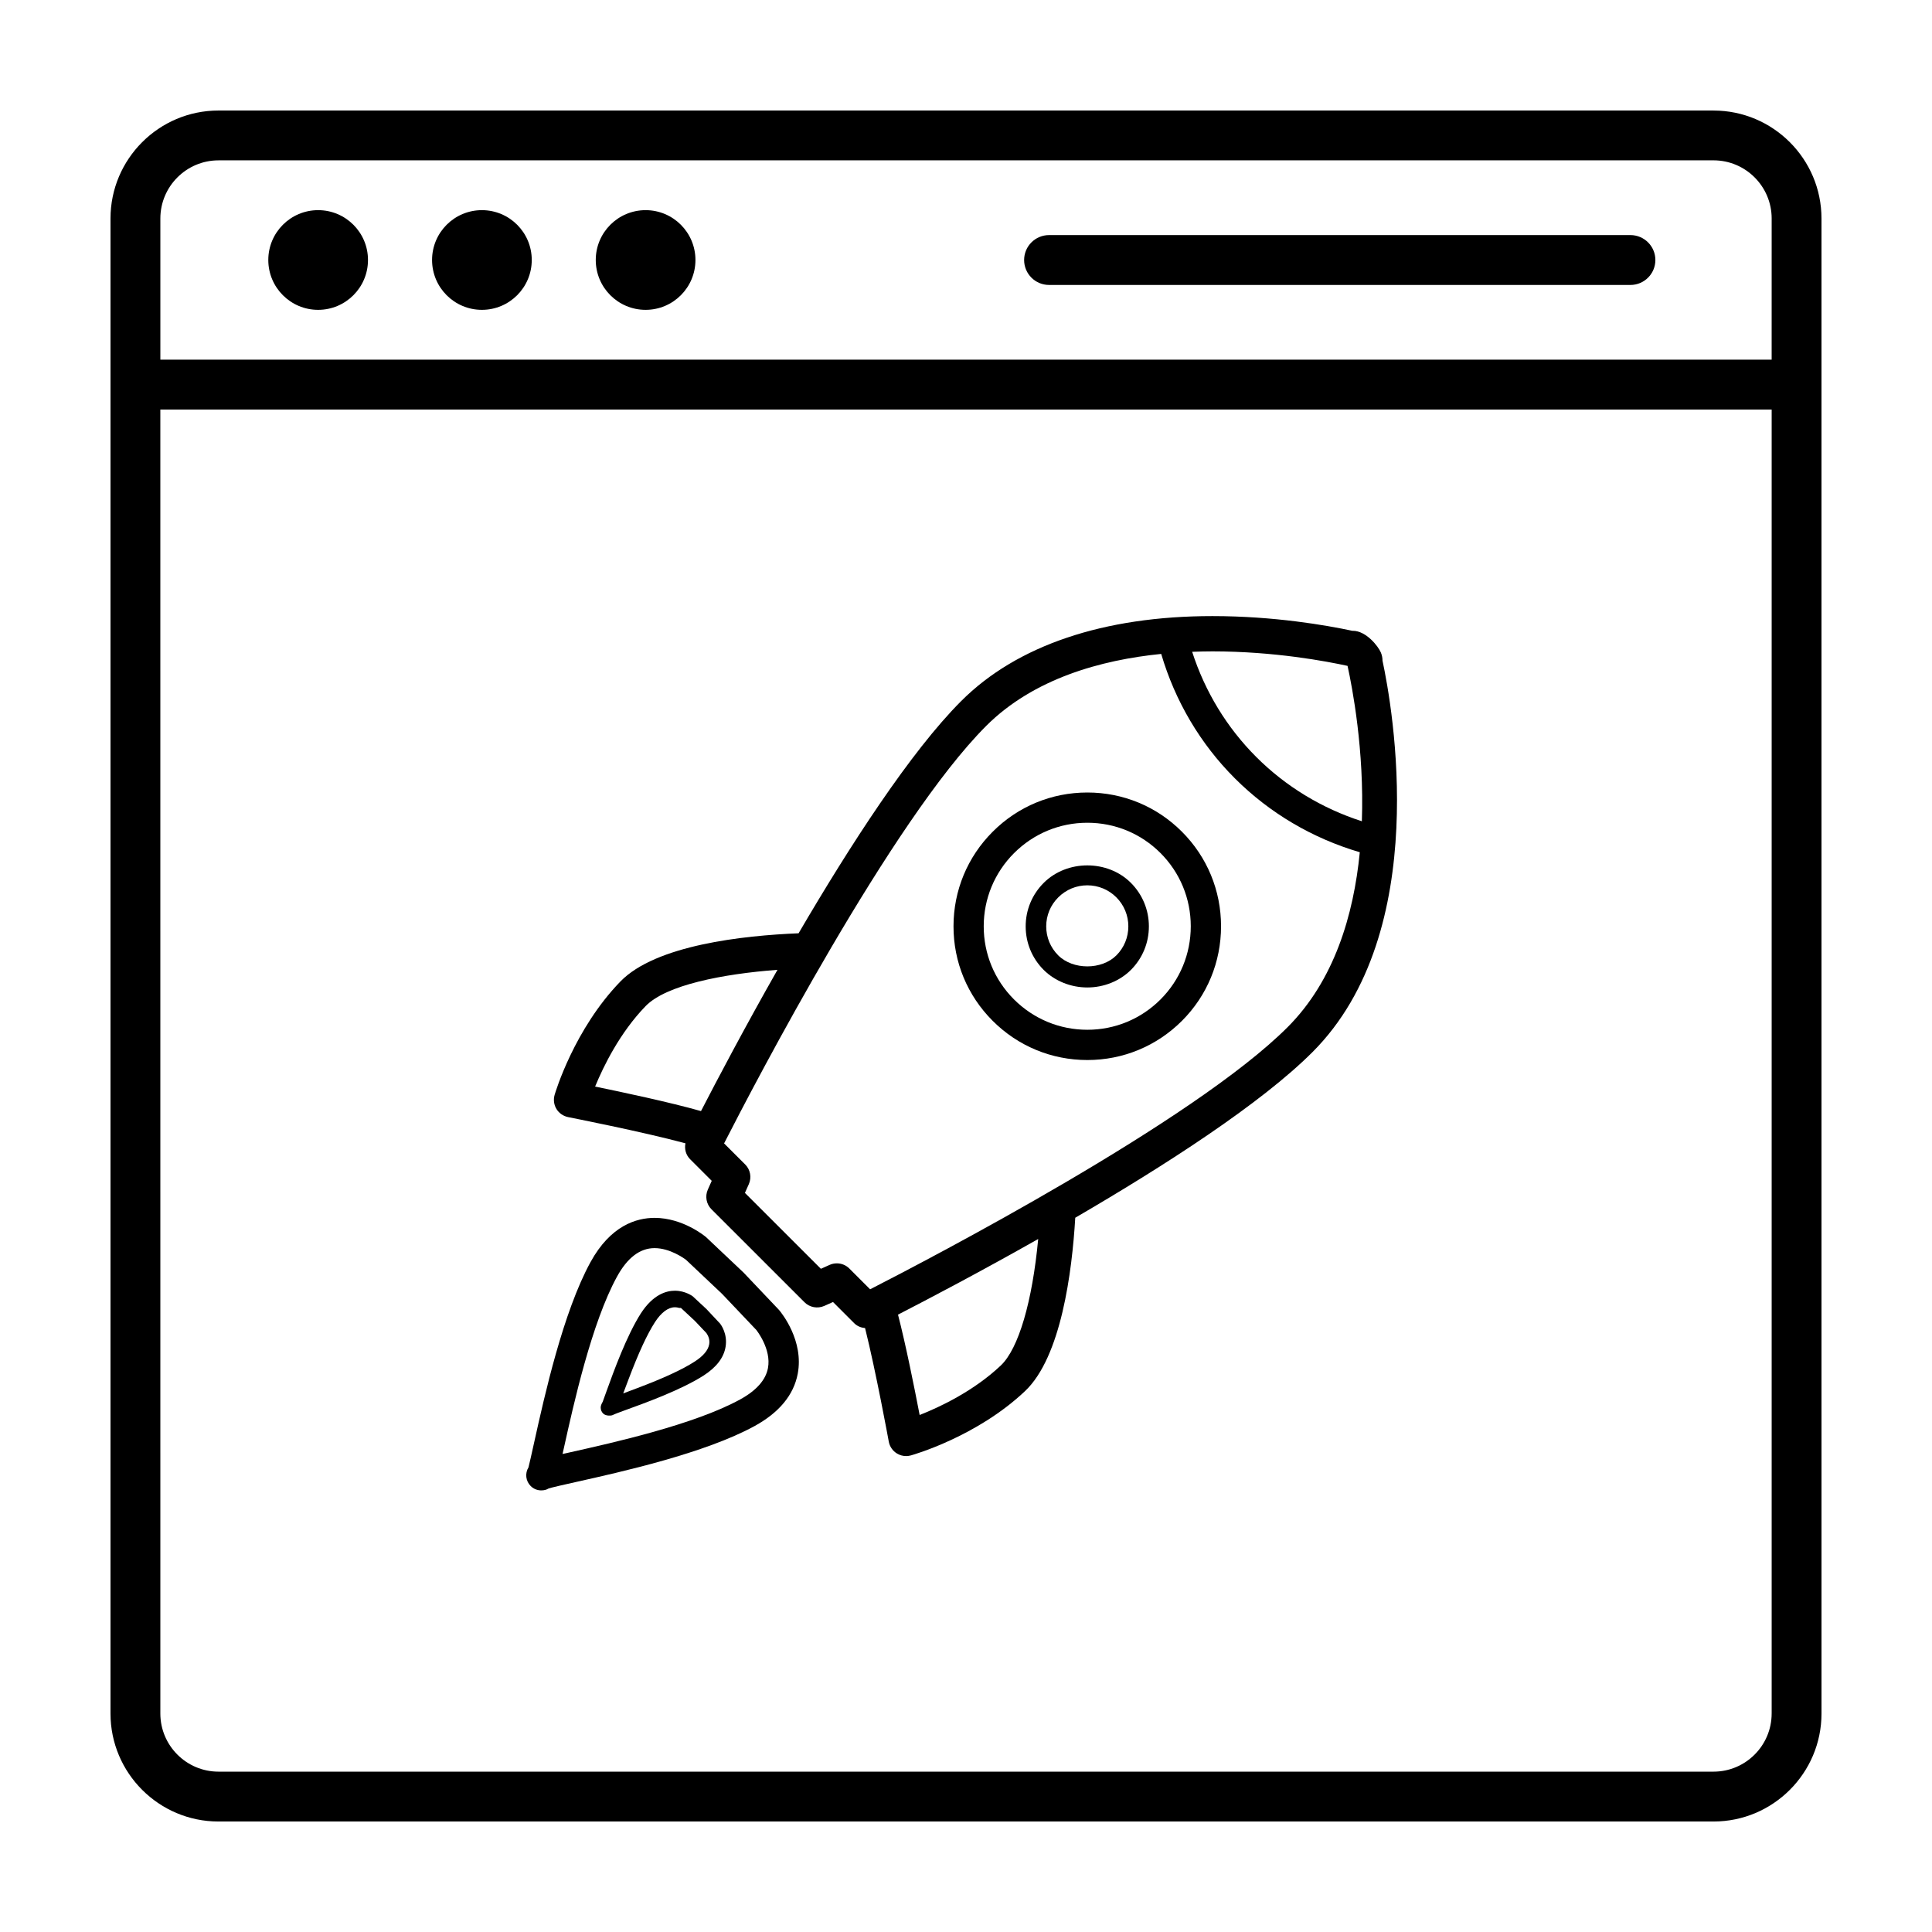
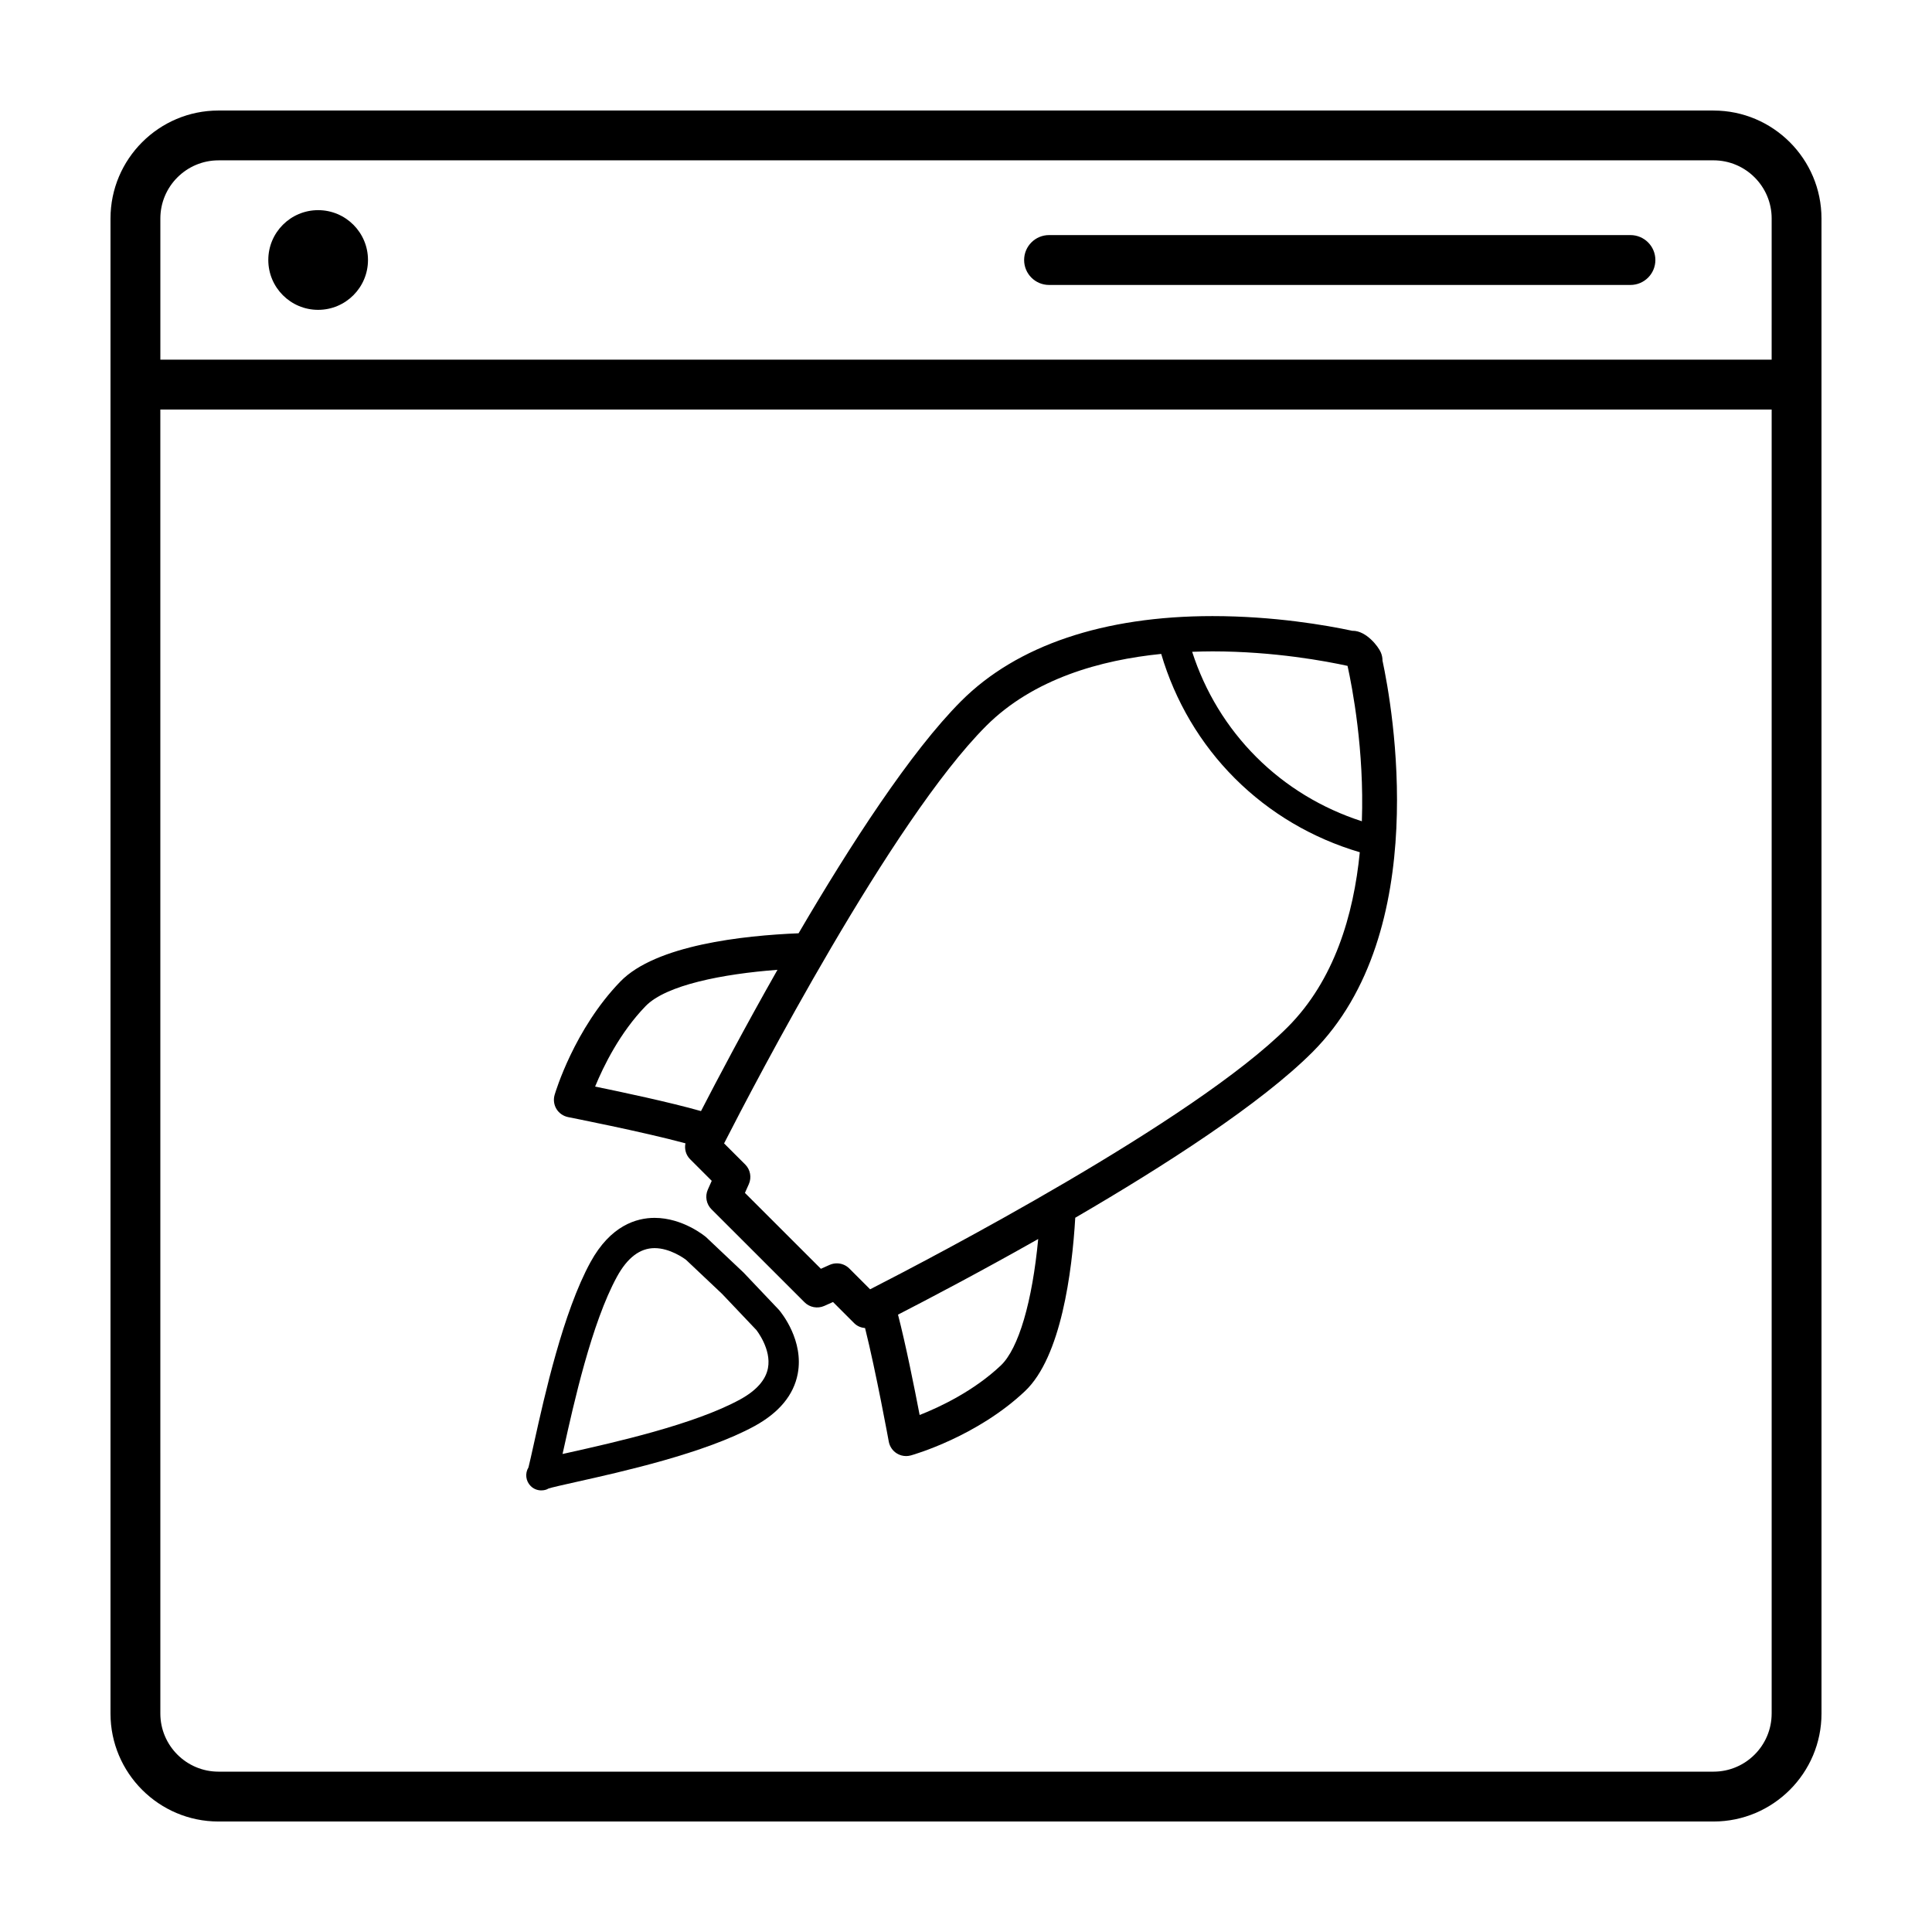
<svg xmlns="http://www.w3.org/2000/svg" fill="#000000" width="800px" height="800px" version="1.1" viewBox="144 144 512 512">
  <g>
    <path d="m241.52 212.9c0 7.297-5.914 13.211-13.211 13.211-7.293 0-13.207-5.914-13.207-13.211 0-7.293 5.914-13.207 13.207-13.207 7.297 0 13.211 5.914 13.211 13.207" />
-     <path d="m284.92 212.9c0 7.297-5.914 13.211-13.211 13.211-7.293 0-13.207-5.914-13.207-13.211 0-7.293 5.914-13.207 13.207-13.207 7.297 0 13.211 5.914 13.211 13.207" />
-     <path d="m328.3 212.9c0 7.297-5.914 13.211-13.207 13.211-7.297 0-13.211-5.914-13.211-13.211 0-7.293 5.914-13.207 13.211-13.207 7.293 0 13.207 5.914 13.207 13.207" />
    <path d="m598.1 173.29h-396.2c-15.781 0-28.617 12.836-28.617 28.617v396.2c0 15.777 12.836 28.613 28.617 28.613h396.2c15.781 0 28.617-12.836 28.617-28.617l-0.004-396.19c0-15.781-12.836-28.617-28.613-28.617zm15.406 424.81c0 8.496-6.914 15.406-15.406 15.406h-396.2c-8.496 0-15.406-6.914-15.406-15.406l-0.004-345.57h427.02v345.57zm0-358.78h-427.01v-37.418c0-8.496 6.914-15.406 15.406-15.406l396.2-0.004c8.496 0 15.406 6.914 15.406 15.406z" />
    <path d="m576.09 206.3h-154.08c-3.648 0-6.606 2.961-6.606 6.609 0 3.648 2.957 6.606 6.606 6.606h154.08c3.641 0 6.602-2.957 6.602-6.606 0-3.648-2.957-6.609-6.602-6.609z" />
    <path d="m287.46 538.97c0.746 0 1.477-0.207 1.859-0.48 0.801-0.289 4.289-1.066 7.441-1.773 11.906-2.656 34.066-7.598 47.219-14.801 6.519-3.578 10.367-8.238 11.43-13.863 1.652-8.746-4.231-16.043-4.961-16.902l-9.406-9.914-9.957-9.41c-0.246-0.203-6.09-5.078-13.617-5.078-4.812 0-11.664 2.031-16.973 11.715-7.266 13.246-12.203 35.484-14.863 47.465-0.598 2.691-1.414 6.383-1.582 6.949-0.973 1.586-0.73 3.621 0.59 4.938 0.746 0.75 1.754 1.156 2.82 1.156zm5.992-11.305c2.562-11.566 7.344-33.094 14.066-45.348 2.742-5.012 6.086-7.551 9.941-7.551 4.074 0 7.789 2.68 8.344 3.098l9.562 9.035 9.074 9.562c0.039 0.055 4.035 5.062 3.078 10.105-0.594 3.152-3.082 5.953-7.394 8.316-12.133 6.641-33.539 11.426-45.145 14.02-0.684 0.145-1.316 0.293-1.898 0.422z" />
-     <path d="m306.36 519.01c0.68-0.332 1.883-0.77 3.379-1.316 5.176-1.875 14.738-5.332 20.707-9.152 3.391-2.176 5.356-4.727 5.836-7.598 0.586-3.449-1.234-5.898-1.445-6.168l-3.606-3.848-3.656-3.402c-0.012 0-1.945-1.473-4.719-1.473-2.328 0-5.777 1.027-8.984 5.945-3.809 5.934-7.269 15.512-9.129 20.66l-1.012 2.812c-0.418 0.734-0.539 1.145-0.539 1.57 0 0.586 0.23 1.133 0.645 1.551 0.754 0.762 2.281 0.574 2.523 0.418zm4.219-9.5c2.621-6.938 4.902-11.879 6.984-15.121 1.676-2.586 3.508-3.949 5.289-3.949 0.484 0 0.898 0.105 1.164 0.18h0.441l3.668 3.41 3.078 3.246c0.414 0.605 0.969 1.652 0.746 2.949-0.266 1.582-1.57 3.144-3.875 4.621-3.269 2.106-8.227 4.394-15.16 7.008l-3.754 1.414z" />
    <path d="m294.58 440.05c0.215 0.047 19.688 3.859 31.07 6.941-0.309 1.508 0.117 3.098 1.246 4.223l5.719 5.719-1.039 2.336c-0.781 1.754-0.395 3.844 0.969 5.199l24.668 24.652c1.336 1.344 3.43 1.754 5.211 0.969l2.332-1.043 5.621 5.621c0.781 0.781 1.797 1.184 2.875 1.289 2.887 11.539 6.246 29.871 6.281 30.082 0.238 1.293 1.012 2.434 2.121 3.125 0.746 0.469 1.602 0.711 2.481 0.711 0.418 0 0.848-0.059 1.266-0.176 0.711-0.195 17.523-5.008 30.238-17.035 9.586-9.062 12.469-31.641 13.316-45.949 23.684-13.789 49.156-30.188 62.871-43.898 31.926-31.93 21.148-91.633 18.551-103.74 0.004-0.711-0.137-1.422-0.43-2.141-0.68-1.641-3.894-5.769-7.441-5.769l-0.121 0.004c-6.914-1.477-20.766-3.898-37.066-3.898-28.844 0-51.867 7.777-66.59 22.512-13.395 13.395-29.469 38.25-43.098 61.547-14.66 0.594-37.848 3.113-47.23 12.785-12.211 12.602-17.211 29.32-17.418 30.023-0.371 1.254-0.203 2.625 0.48 3.75 0.68 1.117 1.809 1.898 3.117 2.16zm114.64 65.82c-7.129 6.734-16.016 10.957-21.504 13.121-1.422-7.41-3.691-18.695-5.734-26.598 7.906-4.066 21.68-11.285 37.152-20.043-1.555 16.531-5.176 29.043-9.914 33.52zm56.094-189.25c16.398 0 30.219 2.625 35.781 3.84 0.004 0.004 0.016 0.016 0.023 0.023 1.258 5.719 4.453 22.348 3.789 41.16-10.57-3.406-20.168-9.215-27.988-17.039-7.805-7.801-13.598-17.352-16.984-27.871 1.844-0.066 3.652-0.113 5.379-0.113zm-59.984 19.77c12.582-12.574 30.461-17.492 46.402-19.094 3.672 12.48 10.352 23.82 19.523 32.98 9.195 9.195 20.582 15.891 33.105 19.578-1.633 16.645-6.762 33.98-19.141 46.367-24.938 24.934-94.605 61.262-110.63 69.457l-5.508-5.508c-0.887-0.883-2.062-1.367-3.301-1.367-0.664 0-1.305 0.133-1.906 0.398l-2.332 1.043-20.129-20.113 1.039-2.332c0.781-1.758 0.395-3.844-0.969-5.203l-5.594-5.582c8.184-16.031 44.465-85.645 69.441-110.62zm-90.227 74.23c5.426-5.586 20.402-8.516 34.938-9.609-8.785 15.469-16.086 29.332-20.27 37.441-8.191-2.336-21.062-5.066-28.059-6.5 2.242-5.453 6.574-14.297 13.391-21.332z" />
-     <path d="m432.16 424.92c9.461 0 18.363-3.688 25.066-10.383 6.688-6.688 10.363-15.594 10.363-25.07 0-9.48-3.691-18.391-10.395-25.086-6.68-6.68-15.574-10.359-25.035-10.359-9.48 0-18.391 3.688-25.086 10.395-6.691 6.688-10.379 15.582-10.383 25.043-0.012 9.473 3.672 18.367 10.375 25.066 6.699 6.707 15.617 10.395 25.094 10.395zm-19.422-54.836c5.188-5.18 12.082-8.047 19.418-8.047 7.316 0 14.199 2.848 19.371 8.012 5.184 5.184 8.039 12.082 8.039 19.418 0 7.332-2.848 14.223-8.02 19.402-5.18 5.18-12.066 8.031-19.391 8.031-7.336 0-14.238-2.856-19.438-8.047-5.176-5.18-8.027-12.07-8.02-19.391 0.008-7.316 2.867-14.191 8.039-19.379z" />
-     <path d="m432.15 405.69c4.375 0 8.578-1.691 11.547-4.648 3.074-3.078 4.769-7.176 4.769-11.543 0-4.352-1.699-8.465-4.793-11.559-6.16-6.137-16.898-6.144-23.078 0.031-3.082 3.078-4.781 7.176-4.781 11.523 0 4.359 1.691 8.453 4.769 11.539 2.969 2.953 7.188 4.656 11.566 4.656zm-7.707-23.871c2.062-2.062 4.797-3.199 7.703-3.199 2.902 0 5.633 1.129 7.68 3.168 2.062 2.066 3.195 4.801 3.195 7.707 0 2.91-1.129 5.648-3.168 7.688-3.906 3.894-11.516 3.891-15.418-0.004-2.051-2.055-3.18-4.781-3.18-7.688 0.004-2.894 1.133-5.625 3.188-7.672z" />
  </g>
</svg>